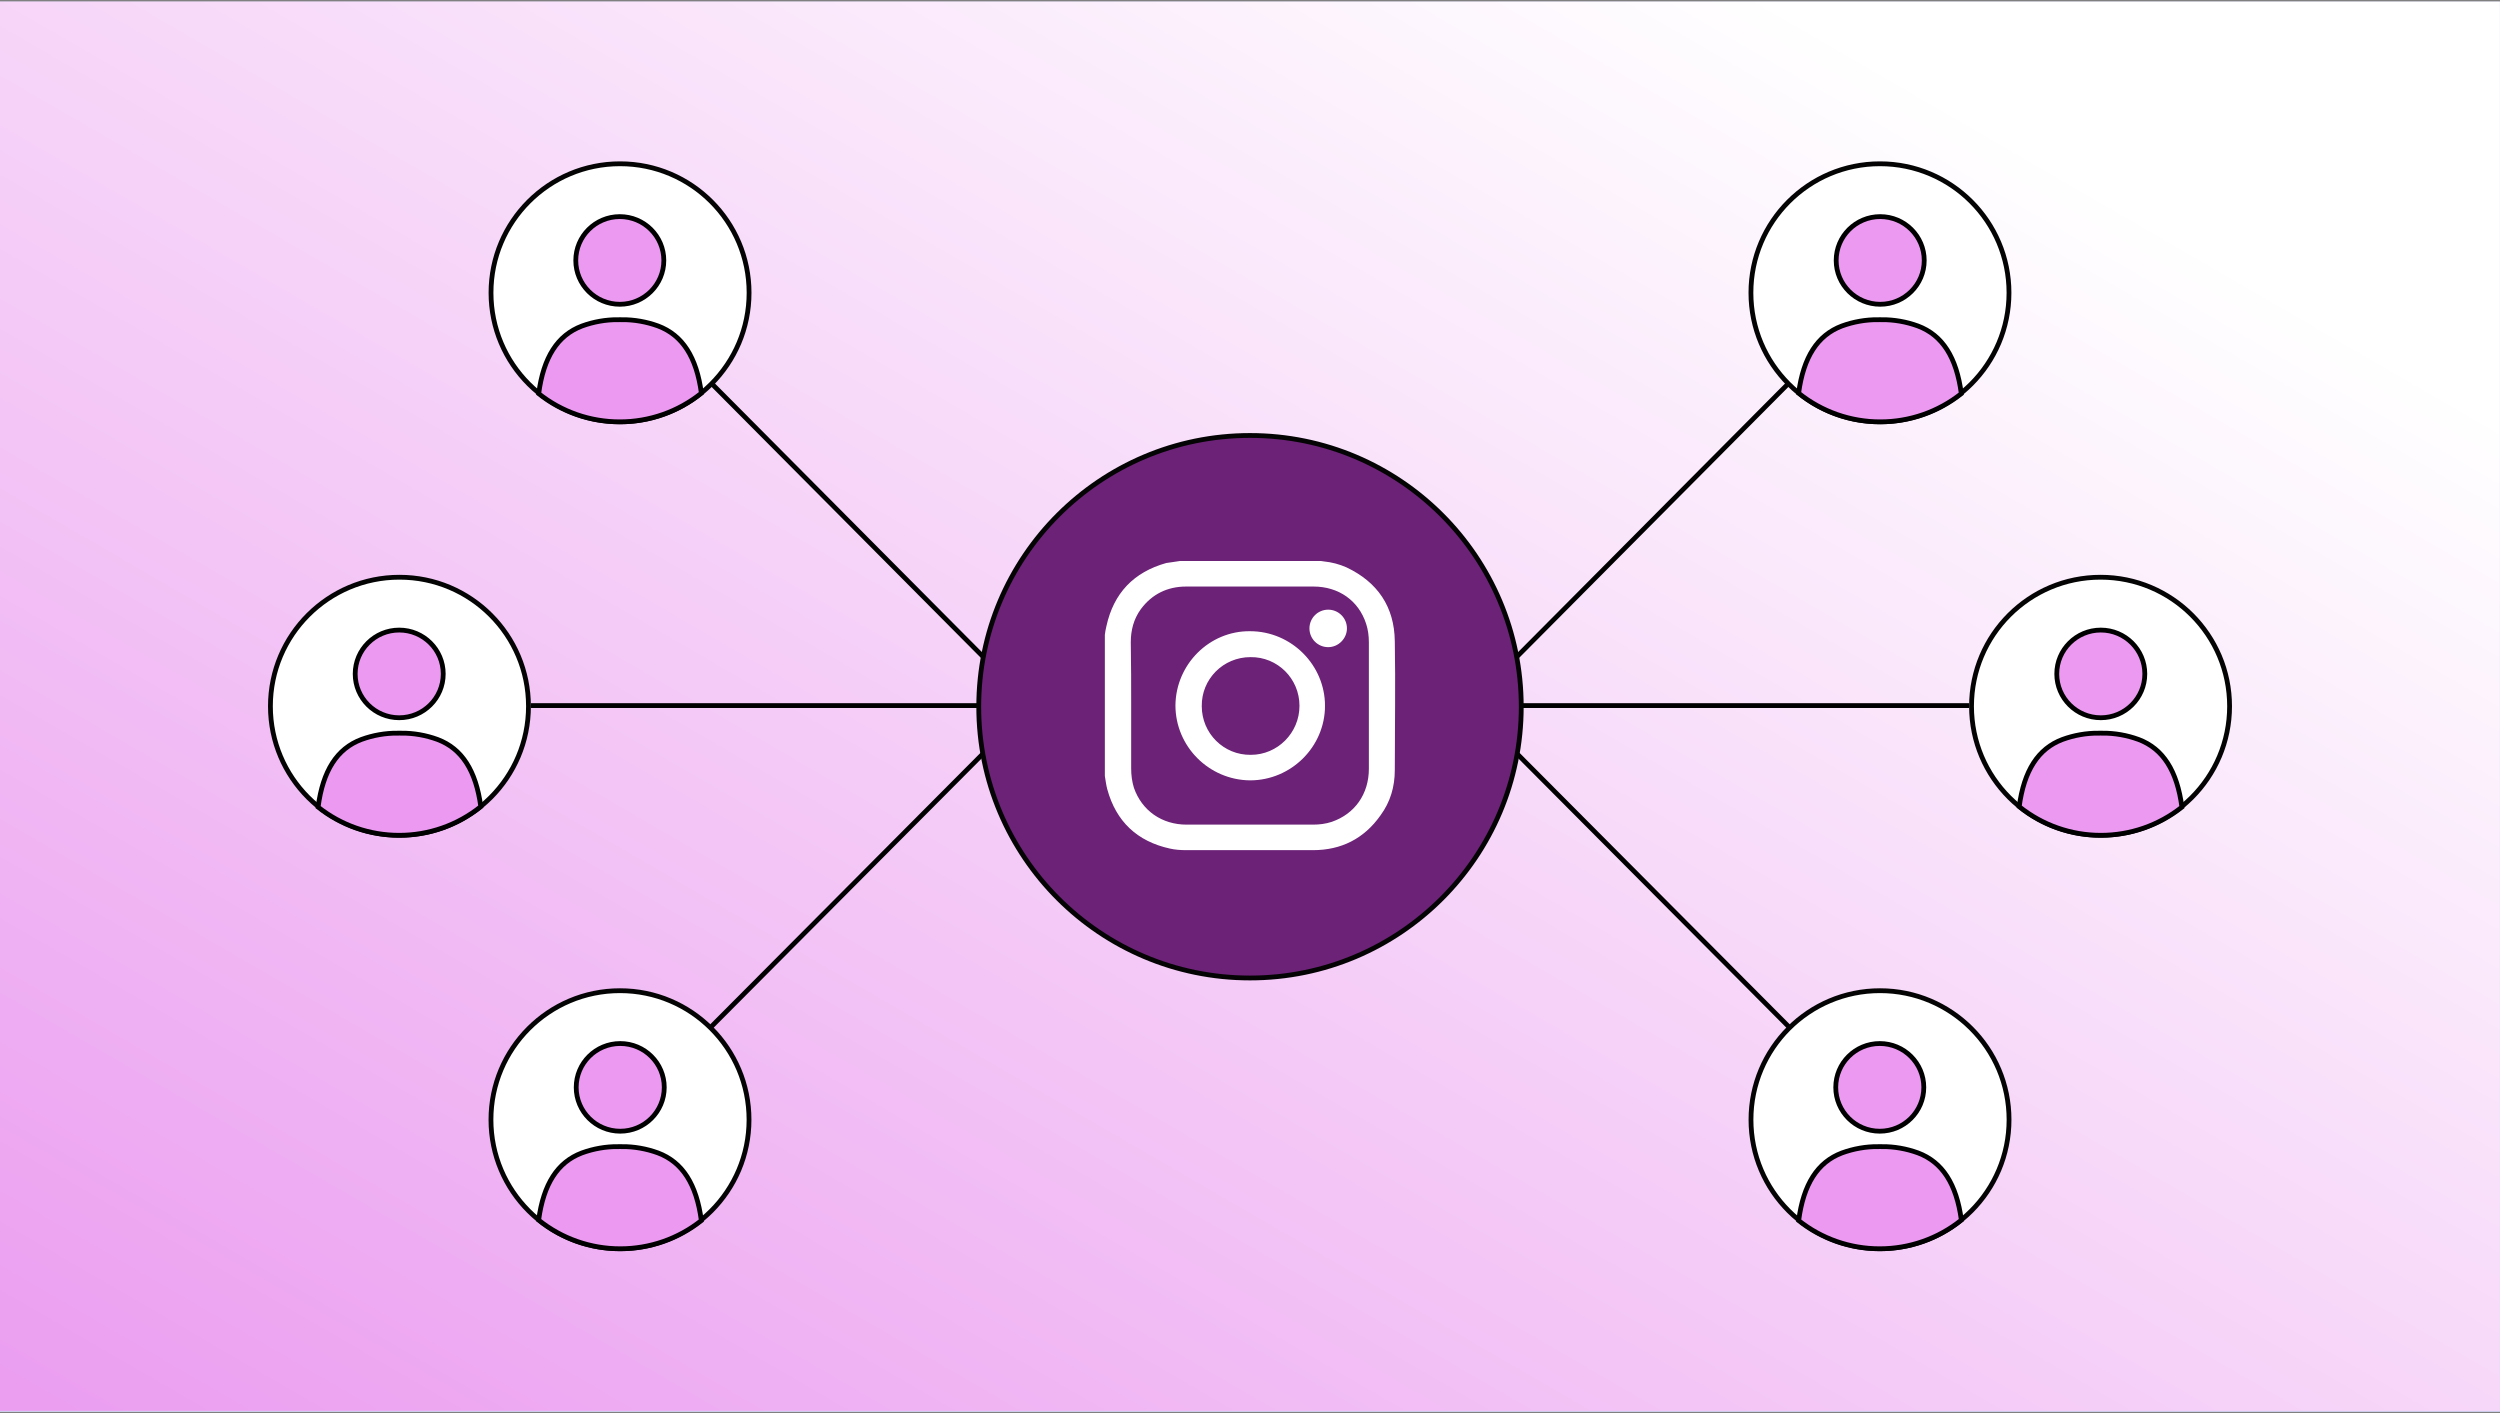
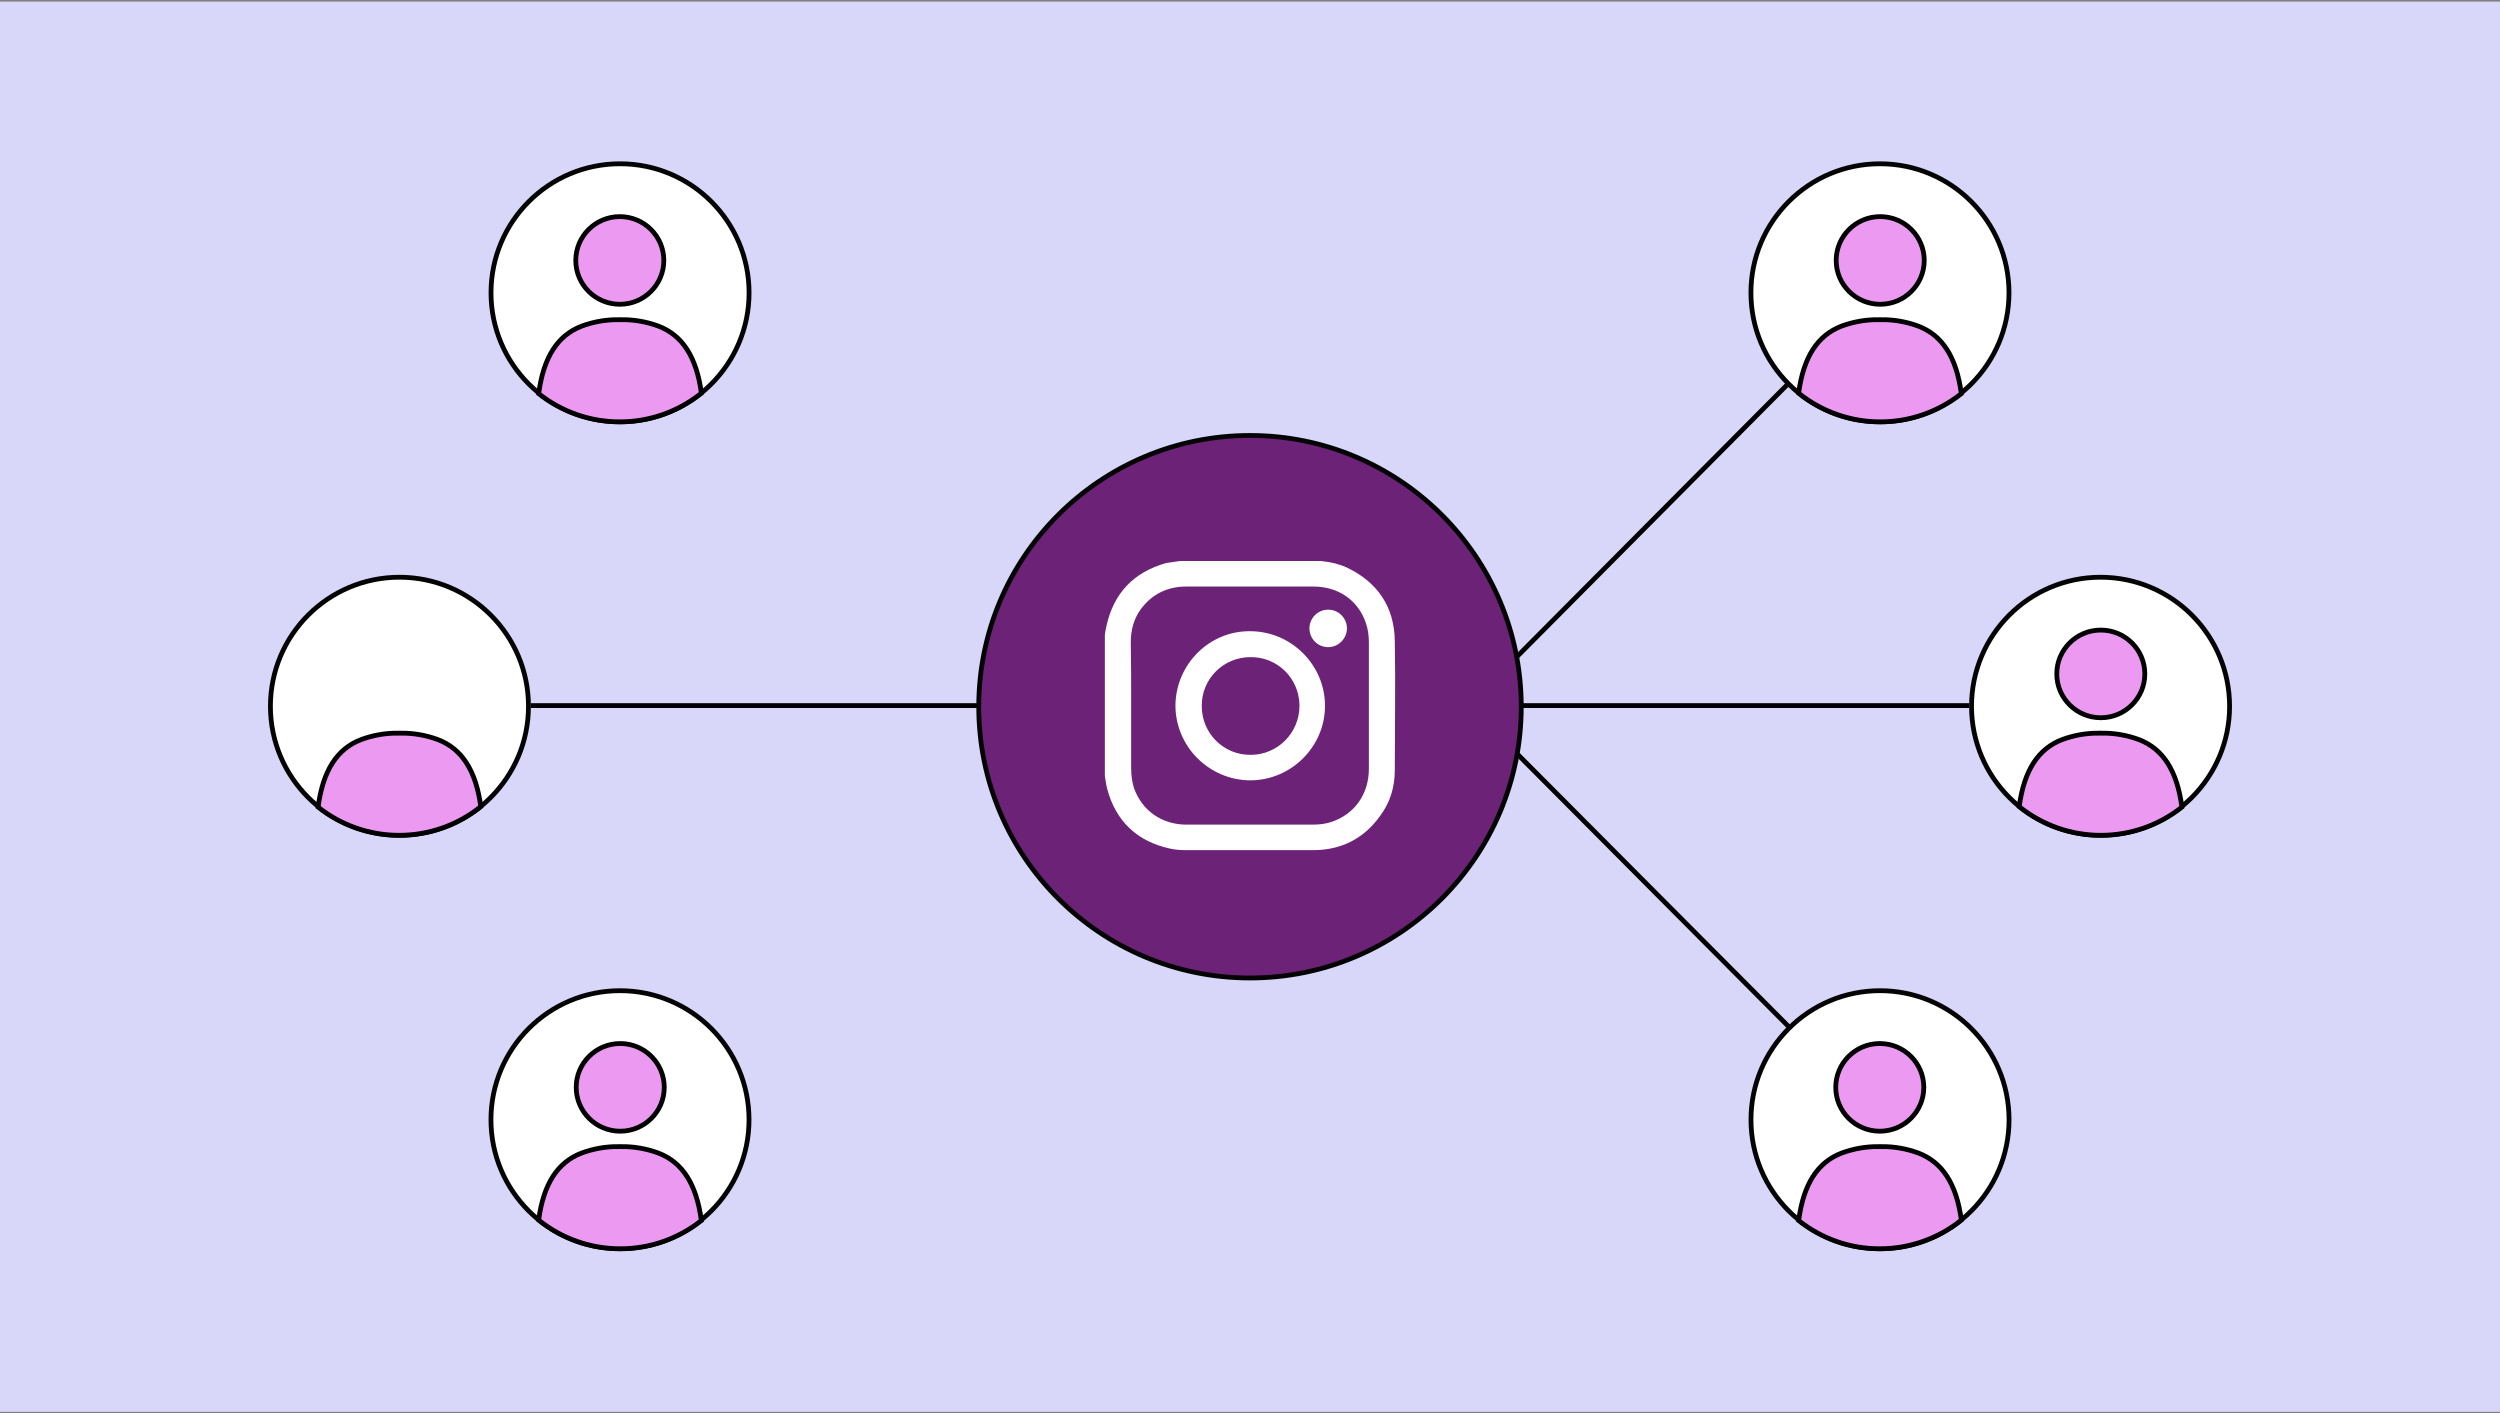
<svg xmlns="http://www.w3.org/2000/svg" width="780" height="441" viewBox="0 0 780 441" fill="none">
  <rect x="0" y="0" width="780" height="441" fill="#808080" stroke="none" />
  <g clip-path="url(#clip0_2243_17)">
    <rect width="780" height="440" transform="translate(0 0.5)" fill="#D8D7F9" />
-     <path d="M779.961 0.2H-0.039V440.2H779.961V0.2Z" fill="url(#paint0_linear_2243_17)" />
-     <path d="M215.445 326.826L317.119 224.685" stroke="black" stroke-width="1.5" stroke-miterlimit="10" />
+     <path d="M779.961 0.2H-0.039H779.961V0.2Z" fill="url(#paint0_linear_2243_17)" />
    <circle cx="41.008" cy="41.008" r="40.258" transform="matrix(-1 -8.74228e-08 -8.74228e-08 1 234.445 308.346)" fill="white" stroke="#040404" stroke-width="1.5" />
    <path d="M179.776 339.258C179.776 346.809 185.923 352.935 193.511 352.935C201.099 352.935 207.246 346.809 207.246 339.258C207.246 331.708 201.099 325.582 193.511 325.582C185.923 325.582 179.776 331.708 179.776 339.258Z" fill="#EC9AF1" stroke="black" stroke-width="1.5" />
    <path d="M193.534 389.613L193.536 389.613C202.719 389.624 211.63 386.522 218.817 380.818C217.331 369.473 212.931 362.585 205.307 359.715C201.668 358.384 197.822 357.715 193.95 357.738L193.95 357.752L193.427 357.744L192.904 357.752L192.904 357.738C189.032 357.715 185.185 358.384 181.547 359.715C173.956 362.572 169.563 369.412 168.057 380.667C175.276 386.466 184.266 389.626 193.534 389.613Z" fill="#EC9AF1" stroke="black" stroke-width="1.5" />
-     <path d="M215.445 113.041L317.119 215.346" stroke="black" stroke-width="1.5" stroke-miterlimit="10" />
    <path d="M165.636 220.143H318.119" stroke="black" stroke-width="1.5" stroke-miterlimit="10" />
    <circle cx="193.453" cy="91.354" r="40.258" fill="white" stroke="#040404" stroke-width="1.5" />
    <path d="M207.113 81.258C207.113 88.809 200.967 94.935 193.379 94.935C185.79 94.935 179.644 88.809 179.644 81.258C179.644 73.708 185.79 67.582 193.379 67.582C200.967 67.582 207.113 73.708 207.113 81.258Z" fill="#EC9AF1" stroke="black" stroke-width="1.5" />
    <path d="M193.355 131.613L193.353 131.613C184.171 131.624 175.259 128.522 168.073 122.818C169.559 111.473 173.958 104.585 181.583 101.715C185.221 100.384 189.068 99.715 192.94 99.738V99.752L193.463 99.744L193.985 99.752V99.738C197.858 99.715 201.704 100.384 205.343 101.715C212.933 104.572 217.327 111.412 218.832 122.667C211.613 128.466 202.624 131.626 193.355 131.613Z" fill="#EC9AF1" stroke="black" stroke-width="1.5" />
    <circle cx="124.628" cy="220.354" r="40.258" fill="white" stroke="#040404" stroke-width="1.5" />
-     <path d="M138.288 210.258C138.288 217.809 132.141 223.935 124.553 223.935C116.965 223.935 110.819 217.809 110.819 210.258C110.819 202.708 116.965 196.582 124.553 196.582C132.141 196.582 138.288 202.708 138.288 210.258Z" fill="#EC9AF1" stroke="black" stroke-width="1.5" />
    <path d="M124.53 260.613L124.528 260.613C115.345 260.624 106.434 257.522 99.248 251.818C100.734 240.473 105.133 233.585 112.758 230.715C116.396 229.384 120.242 228.715 124.115 228.738V228.752L124.637 228.744L125.16 228.752V228.738C129.033 228.715 132.879 229.384 136.517 230.715C144.108 233.572 148.501 240.412 150.007 251.667C142.788 257.466 133.798 260.626 124.53 260.613Z" fill="#EC9AF1" stroke="black" stroke-width="1.5" />
    <path d="M564.555 326.826L462.881 224.685" stroke="black" stroke-width="1.5" stroke-miterlimit="10" />
    <circle cx="586.564" cy="349.354" r="40.258" fill="white" stroke="#040404" stroke-width="1.5" />
    <path d="M600.224 339.258C600.224 346.809 594.077 352.935 586.489 352.935C578.901 352.935 572.755 346.809 572.755 339.258C572.755 331.708 578.901 325.582 586.489 325.582C594.077 325.582 600.224 331.708 600.224 339.258Z" fill="#EC9AF1" stroke="black" stroke-width="1.5" />
    <path d="M586.466 389.613L586.464 389.613C577.281 389.624 568.37 386.522 561.184 380.818C562.67 369.473 567.069 362.585 574.693 359.715C578.332 358.384 582.178 357.715 586.051 357.738L586.051 357.752L586.573 357.744L587.096 357.752L587.096 357.738C590.968 357.715 594.815 358.384 598.453 359.715C606.044 362.572 610.437 369.412 611.943 380.667C604.724 386.466 595.734 389.626 586.466 389.613Z" fill="#EC9AF1" stroke="black" stroke-width="1.5" />
    <path d="M564.555 113.041L462.881 215.346" stroke="black" stroke-width="1.5" stroke-miterlimit="10" />
    <path d="M614.364 220.143H461.881" stroke="black" stroke-width="1.5" stroke-miterlimit="10" />
    <circle cx="41.008" cy="41.008" r="40.258" transform="matrix(-1 0 0 1 627.555 50.346)" fill="white" stroke="#040404" stroke-width="1.5" />
    <path d="M572.887 81.258C572.887 88.809 579.033 94.935 586.622 94.935C594.21 94.935 600.356 88.809 600.356 81.258C600.356 73.708 594.21 67.582 586.622 67.582C579.033 67.582 572.887 73.708 572.887 81.258Z" fill="#EC9AF1" stroke="black" stroke-width="1.5" />
    <path d="M586.645 131.613L586.647 131.613C595.83 131.624 604.741 128.522 611.927 122.818C610.441 111.473 606.042 104.585 598.417 101.715C594.779 100.384 590.933 99.715 587.06 99.738V99.752L586.537 99.744L586.015 99.752V99.738C582.142 99.715 578.296 100.384 574.657 101.715C567.067 104.572 562.673 111.412 561.168 122.667C568.387 128.466 577.376 131.626 586.645 131.613Z" fill="#EC9AF1" stroke="black" stroke-width="1.5" />
    <circle cx="41.008" cy="41.008" r="40.258" transform="matrix(-1 0 0 1 696.381 179.346)" fill="white" stroke="#040404" stroke-width="1.5" />
    <path d="M641.713 210.258C641.713 217.809 647.859 223.935 655.447 223.935C663.035 223.935 669.182 217.809 669.182 210.258C669.182 202.708 663.035 196.582 655.447 196.582C647.859 196.582 641.713 202.708 641.713 210.258Z" fill="#EC9AF1" stroke="black" stroke-width="1.5" />
    <path d="M655.47 260.613L655.472 260.613C664.655 260.624 673.566 257.522 680.753 251.818C679.267 240.473 674.867 233.585 667.243 230.715C663.605 229.384 659.758 228.715 655.886 228.738V228.752L655.363 228.744L654.84 228.752V228.738C650.968 228.715 647.121 229.384 643.483 230.715C635.892 233.572 631.499 240.412 629.993 251.667C637.212 257.466 646.202 260.626 655.47 260.613Z" fill="#EC9AF1" stroke="black" stroke-width="1.5" />
    <circle cx="390" cy="220.5" r="84.631" fill="#6C2277" stroke="#040404" stroke-width="1.5" />
    <path d="M368.107 175.036C382.79 175.036 397.473 175.036 412.156 175.036C412.404 175.036 412.778 175.161 413.027 175.161C415.515 175.409 417.879 176.032 420.119 177.027C429.825 181.631 435.051 189.346 435.175 200.047C435.424 213.485 435.175 226.8 435.175 240.238C435.175 245.464 433.807 250.193 430.696 254.423C425.594 261.64 418.502 265.249 409.667 265.249C396.477 265.249 383.288 265.249 370.098 265.249C368.356 265.249 366.614 265.124 364.996 264.751C354.793 262.511 348.198 256.29 345.46 246.211C345.087 244.842 344.963 243.473 344.714 242.105C344.714 227.422 344.714 212.739 344.714 198.056C344.838 197.185 344.963 196.189 345.212 195.318C347.451 185.115 353.673 178.52 363.876 175.658C365.369 175.409 366.738 175.285 368.107 175.036ZM352.926 220.08C352.926 226.675 352.926 233.146 352.926 239.74C352.926 241.856 353.175 243.847 353.797 245.838C356.286 252.93 362.508 257.285 370.222 257.285C383.412 257.285 396.602 257.285 409.667 257.285C411.658 257.285 413.649 257.036 415.515 256.414C422.732 253.926 427.087 247.704 427.087 239.865C427.087 226.675 427.087 213.61 427.087 200.42C427.087 198.429 426.839 196.438 426.216 194.572C423.852 187.355 417.631 183 409.791 183C396.602 183 383.288 183 370.098 183C364.25 183 359.397 185.364 355.913 190.092C353.673 193.203 352.802 196.687 352.802 200.42C352.926 207.139 352.926 213.61 352.926 220.08Z" fill="white" />
    <path d="M413.4 220.205C413.4 233.021 402.823 243.473 390.007 243.473C377.19 243.349 366.738 232.897 366.738 220.08C366.863 207.264 377.315 196.811 390.007 196.936C402.948 196.936 413.4 207.513 413.4 220.205ZM405.436 220.205C405.436 211.743 398.593 204.9 390.131 205.024C381.67 205.024 374.826 211.868 374.951 220.329C374.951 228.79 381.794 235.634 390.256 235.51C398.593 235.51 405.436 228.666 405.436 220.205Z" fill="white" />
    <path d="M414.395 201.913C411.16 201.913 408.547 199.3 408.547 196.065C408.547 192.83 411.16 190.217 414.395 190.217C417.631 190.217 420.244 192.83 420.244 196.065C420.244 199.176 417.631 201.913 414.395 201.913Z" fill="white" />
  </g>
  <defs>
    <linearGradient id="paint0_linear_2243_17" x1="526.489" y1="-15.243" x2="112.604" y2="698.465" gradientUnits="userSpaceOnUse">
      <stop stop-color="white" />
      <stop offset="0.835" stop-color="#EA98EF" />
    </linearGradient>
    <clipPath id="clip0_2243_17">
      <rect width="780" height="440" fill="white" transform="translate(0 0.5)" />
    </clipPath>
  </defs>
</svg>